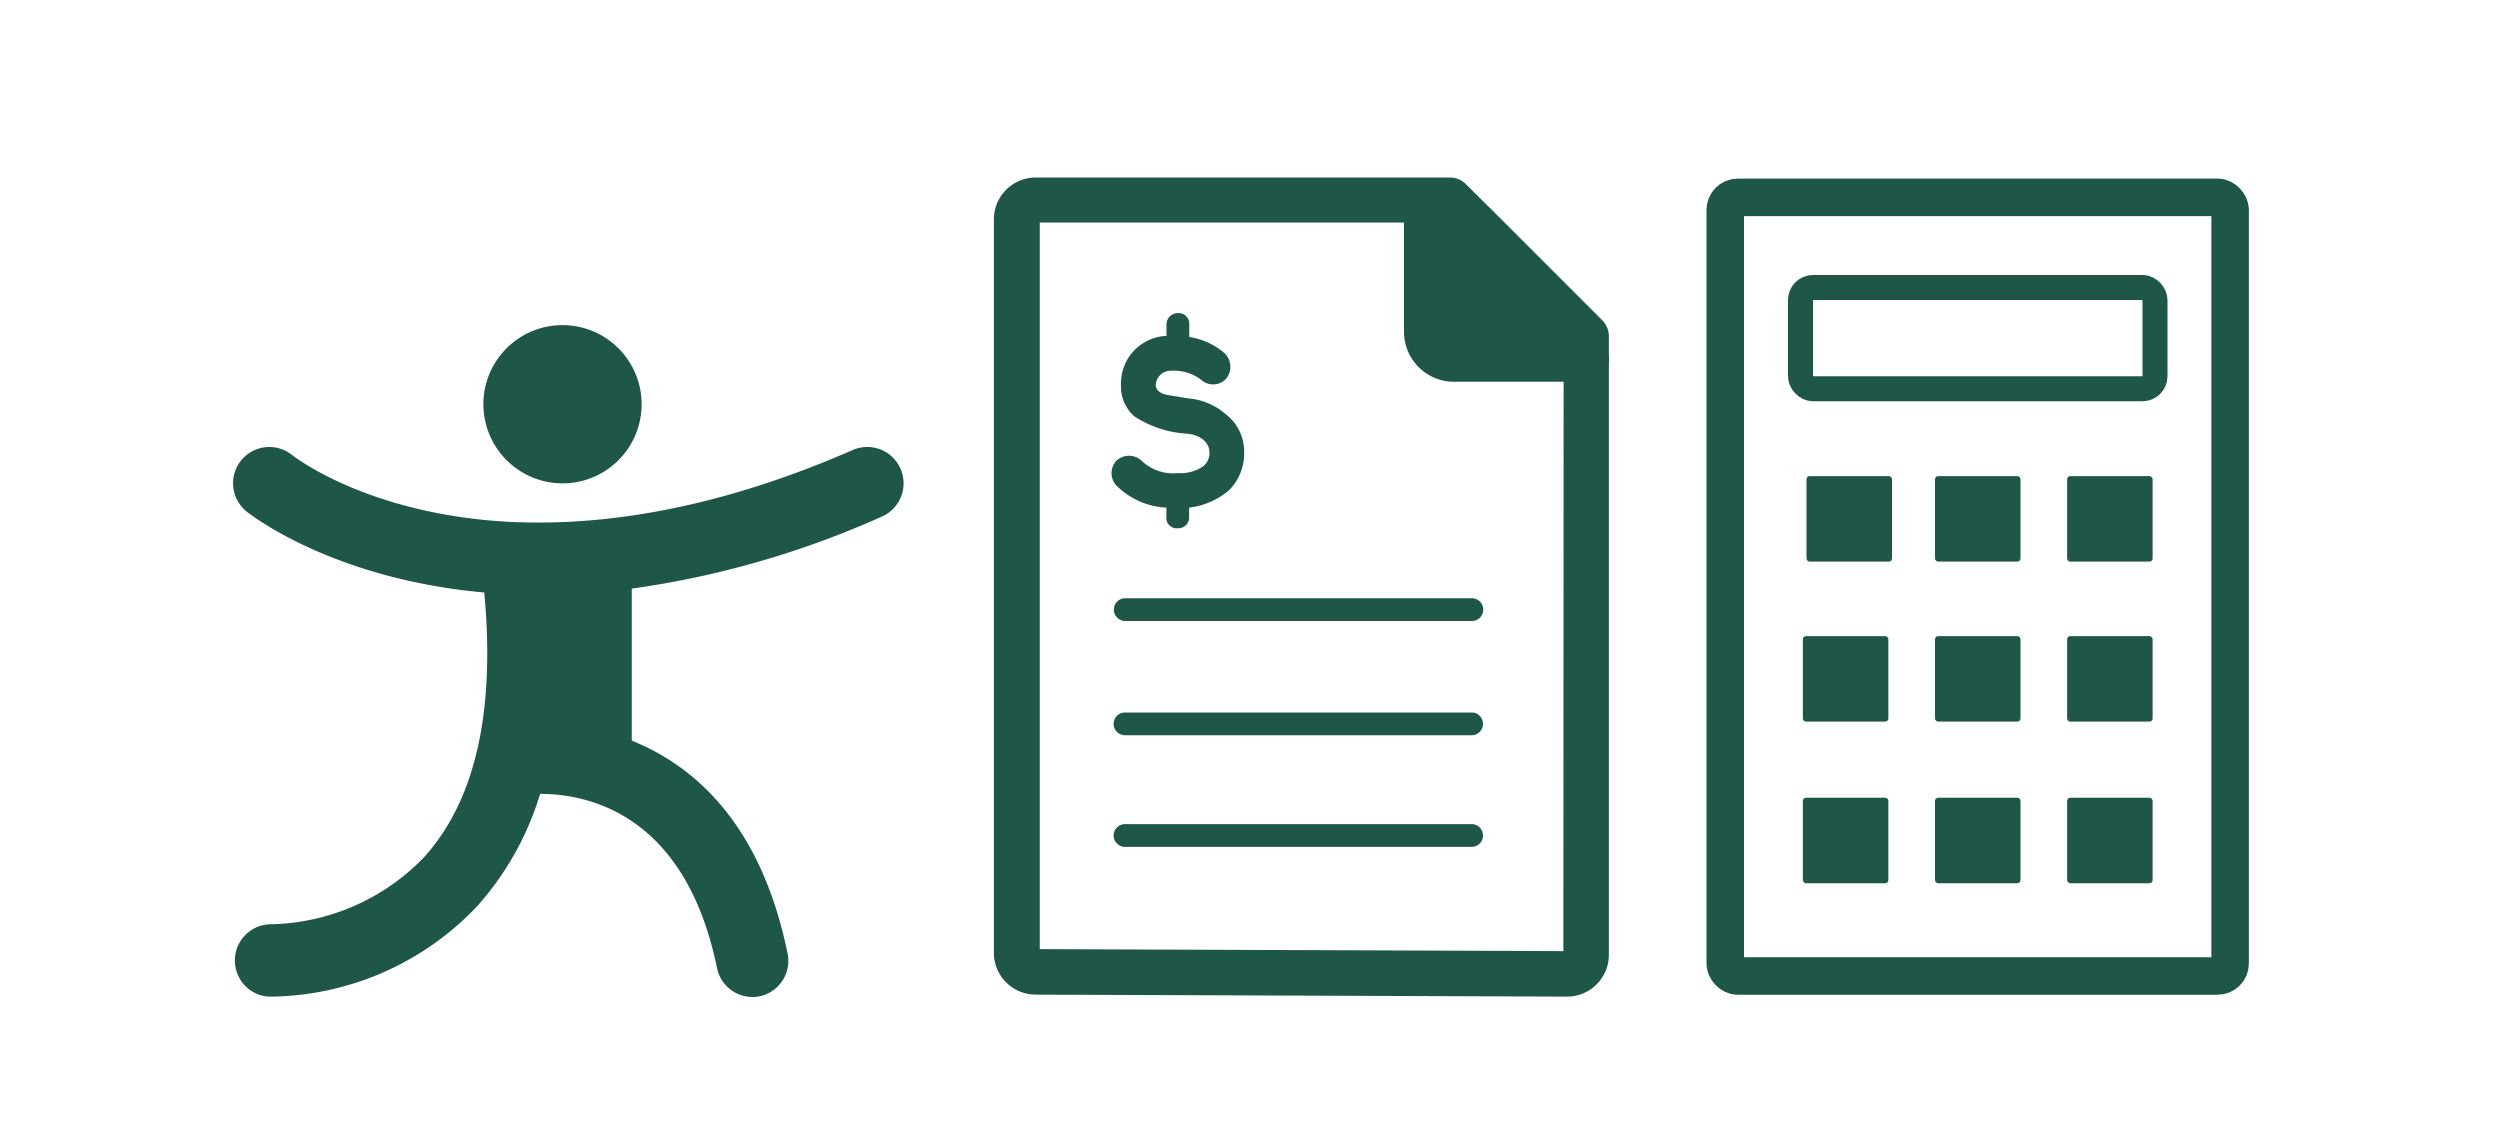
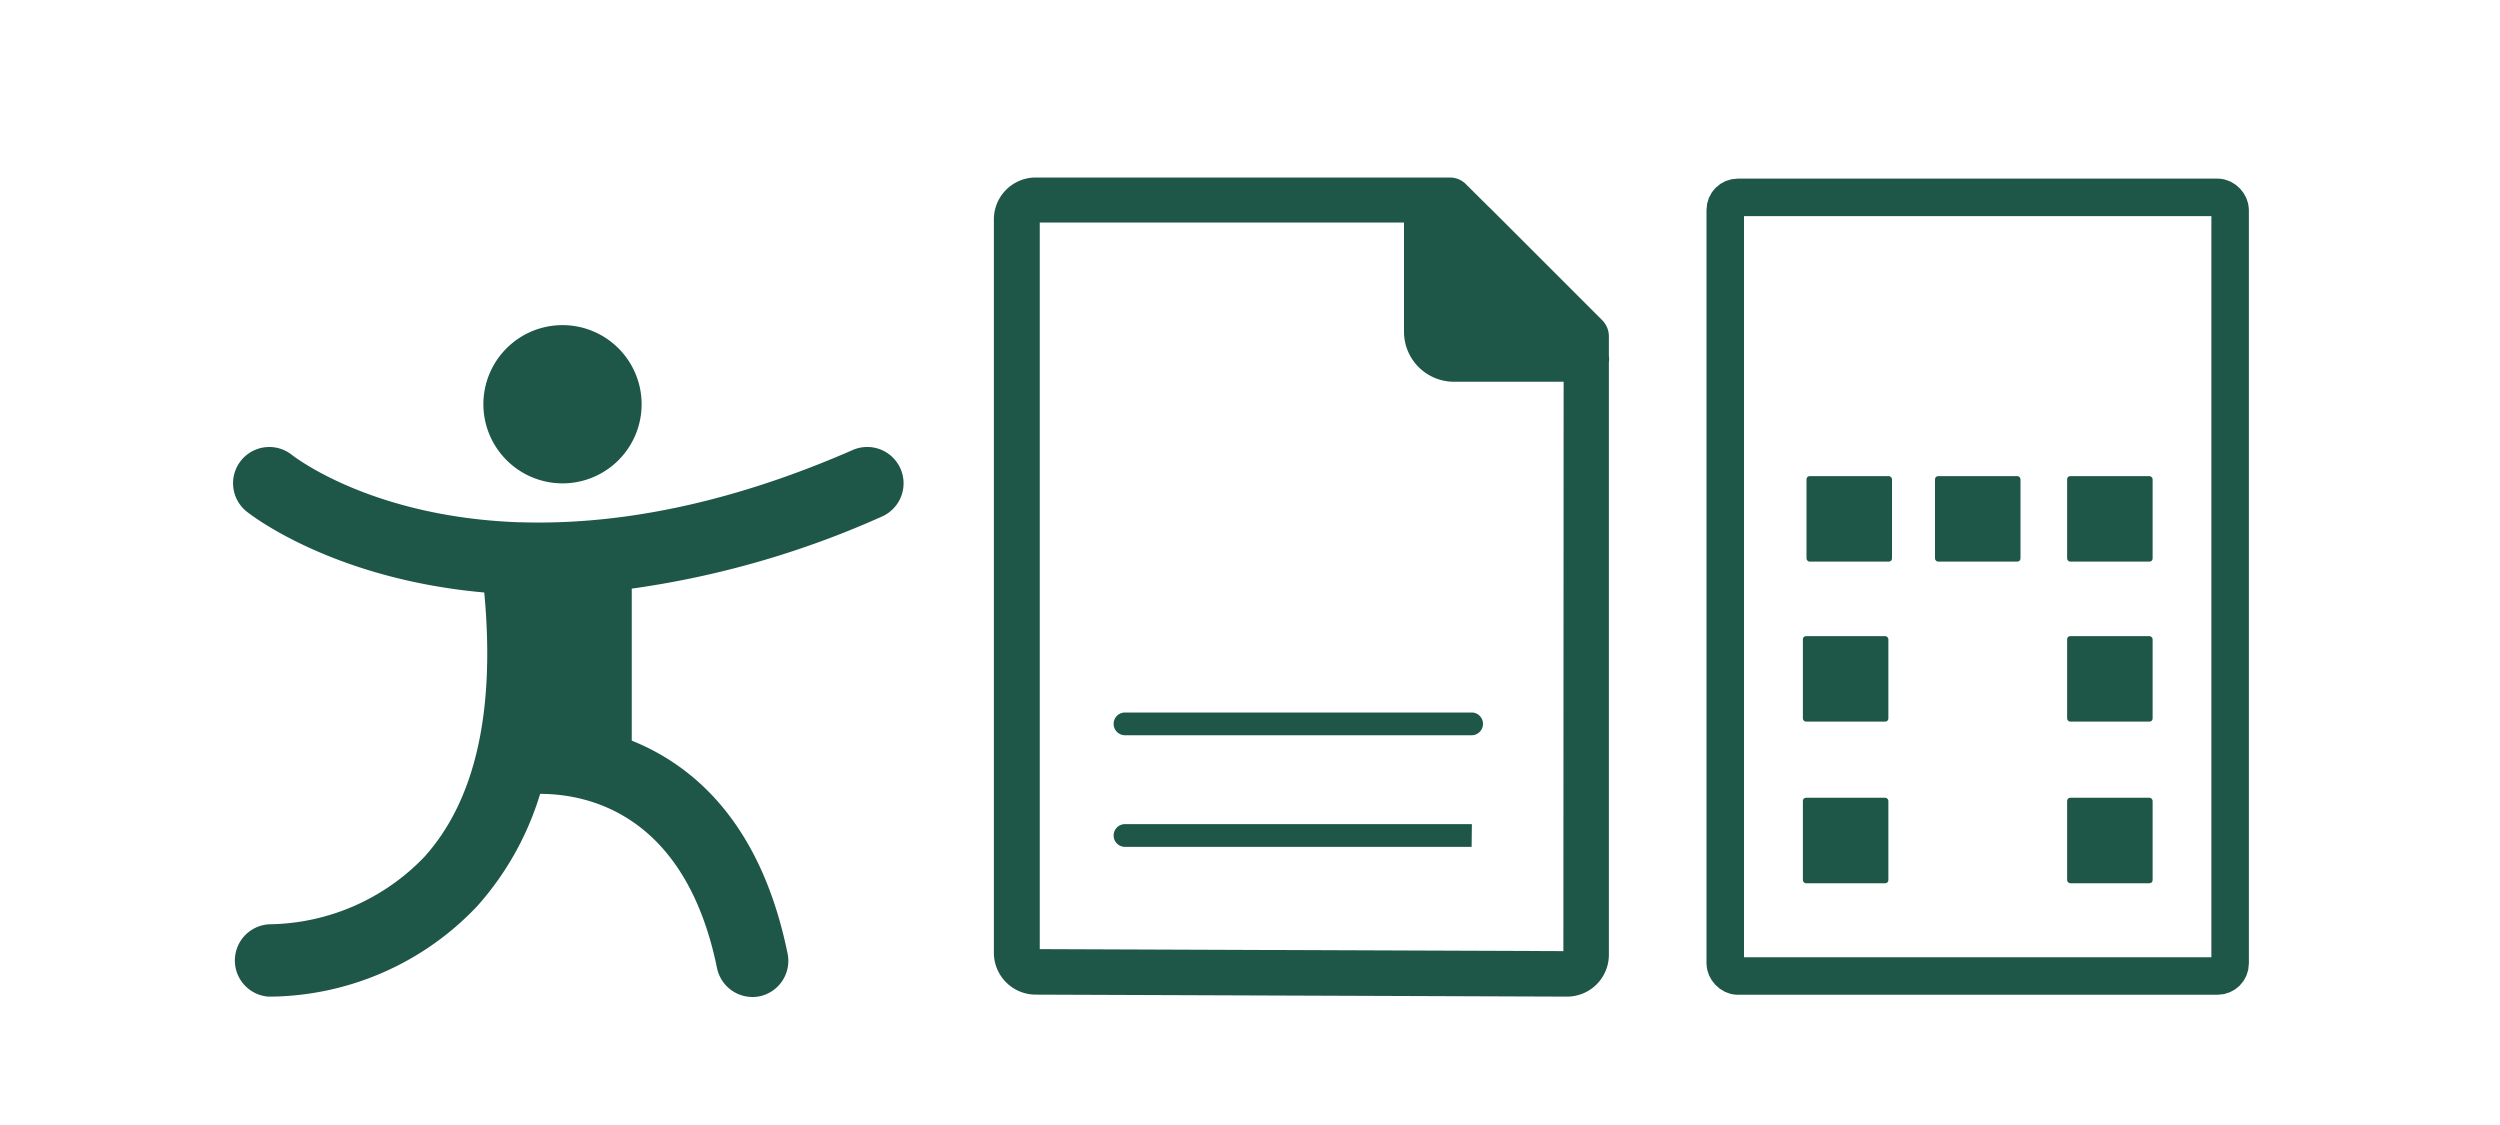
<svg xmlns="http://www.w3.org/2000/svg" viewBox="0 0 200 90">
  <defs>
    <style>.cls-1{fill:#1e5748;}.cls-2,.cls-3{fill:none;stroke:#1e5748;stroke-miterlimit:10;}.cls-2{stroke-width:3px;}.cls-3{stroke-width:2px;}</style>
  </defs>
  <title>flexibleMortgagePaymentFeaturesCalculator</title>
  <g id="ARTWORK">
    <path class="cls-1" d="M68.22,36c-10.75,4.7-19.64,6-26.6,5.78h-.14c-11.55-.42-17.72-5.07-18.13-5.39a2.9,2.9,0,0,0-3.61,4.54c.44.35,7,5.4,19,6.47.89,9.49-.7,16.62-4.8,21.16a17.47,17.47,0,0,1-12.28,5.38,2.9,2.9,0,0,0-.21,5.79h.29a23.07,23.07,0,0,0,16.42-7.22,23.8,23.8,0,0,0,5.05-9c3.65,0,11.59,1.45,14.15,13.93a2.9,2.9,0,0,0,2.84,2.32,2.86,2.86,0,0,0,.59-.06A2.9,2.9,0,0,0,63,76.25c-2.13-10.39-7.49-15-12.46-17V47.09a73.82,73.82,0,0,0,20-5.76A2.9,2.9,0,1,0,68.22,36Z" />
    <path class="cls-1" d="M45,38.67a6.33,6.33,0,1,0-6.33-6.34A6.34,6.34,0,0,0,45,38.67Z" />
-     <path class="cls-1" d="M117.75,65.93H90a.91.91,0,0,0,0,1.82h27.73a.91.91,0,1,0,0-1.82Z" />
-     <path class="cls-1" d="M89.11,48.77a.91.91,0,0,0,.91.91h27.73a.91.91,0,1,0,0-1.82H90A.91.91,0,0,0,89.11,48.77Z" />
+     <path class="cls-1" d="M117.75,65.93H90a.91.91,0,0,0,0,1.82h27.73Z" />
    <path class="cls-1" d="M117.75,57H90a.91.91,0,0,0,0,1.82h27.73a.91.91,0,1,0,0-1.82Z" />
    <path class="cls-1" d="M128.18,25.62l-9-9-.08-.07-1.88-1.87A1.82,1.82,0,0,0,116,14.2H82.84a3.35,3.35,0,0,0-3.33,3.37h0V76.2a3.35,3.35,0,0,0,3.32,3.37l42.55.16a3.35,3.35,0,0,0,3.33-3.37h0V29a1.82,1.82,0,0,0,0-.54V26.91A1.82,1.82,0,0,0,128.18,25.62Zm-3.11,50.47-41.89-.16V17.8h29.14v8.74a4,4,0,0,0,4,4h8.77Z" />
-     <path class="cls-1" d="M93.31,40.61v.74a.83.83,0,0,0,.74.91h.17a.86.86,0,0,0,.91-.91v-.74a6,6,0,0,0,3.19-1.39,4.14,4.14,0,0,0,1.21-3.09,3.74,3.74,0,0,0-1.48-3,5.16,5.16,0,0,0-2.92-1.25l-1.6-.26c-.48-.07-1.07-.27-1.07-.85a1.2,1.2,0,0,1,1.27-1.11,3.57,3.57,0,0,1,2.37.73,1.42,1.42,0,0,0,2-.1,1.52,1.52,0,0,0-.1-2,5.58,5.58,0,0,0-2.86-1.33v-1a.85.85,0,0,0-.78-.91h-.13a.91.91,0,0,0-.91.91v.91a3.8,3.8,0,0,0-3.64,3.92,3.18,3.18,0,0,0,1.07,2.52,8.66,8.66,0,0,0,4,1.37c1.39.05,2,.83,2,1.45a1.33,1.33,0,0,1-.53,1.2,3.25,3.25,0,0,1-2,.52,3.64,3.64,0,0,1-2.9-1,1.48,1.48,0,0,0-2,0,1.46,1.46,0,0,0,0,2A6.06,6.06,0,0,0,93.31,40.61Z" />
    <rect class="cls-1" x="144.52" y="38.09" width="6.84" height="6.84" rx="0.25" ry="0.25" />
    <rect class="cls-1" x="154.8" y="38.09" width="6.84" height="6.84" rx="0.25" ry="0.25" />
    <rect class="cls-1" x="165.37" y="38.09" width="6.84" height="6.84" rx="0.25" ry="0.25" />
    <rect class="cls-1" x="144.23" y="50.89" width="6.84" height="6.84" rx="0.25" ry="0.25" />
-     <rect class="cls-1" x="154.8" y="50.89" width="6.84" height="6.84" rx="0.25" ry="0.25" />
    <rect class="cls-1" x="165.37" y="50.89" width="6.84" height="6.84" rx="0.25" ry="0.25" />
    <rect class="cls-1" x="144.23" y="63.82" width="6.84" height="6.84" rx="0.25" ry="0.25" />
-     <rect class="cls-1" x="154.8" y="63.82" width="6.84" height="6.84" rx="0.25" ry="0.25" />
    <rect class="cls-1" x="165.37" y="63.82" width="6.84" height="6.84" rx="0.25" ry="0.25" />
    <rect class="cls-2" x="138.02" y="15.79" width="40.39" height="62.29" rx="1" ry="1" />
-     <rect class="cls-3" x="144.04" y="23" width="28.36" height="8.1" rx="1" ry="1" />
  </g>
</svg>